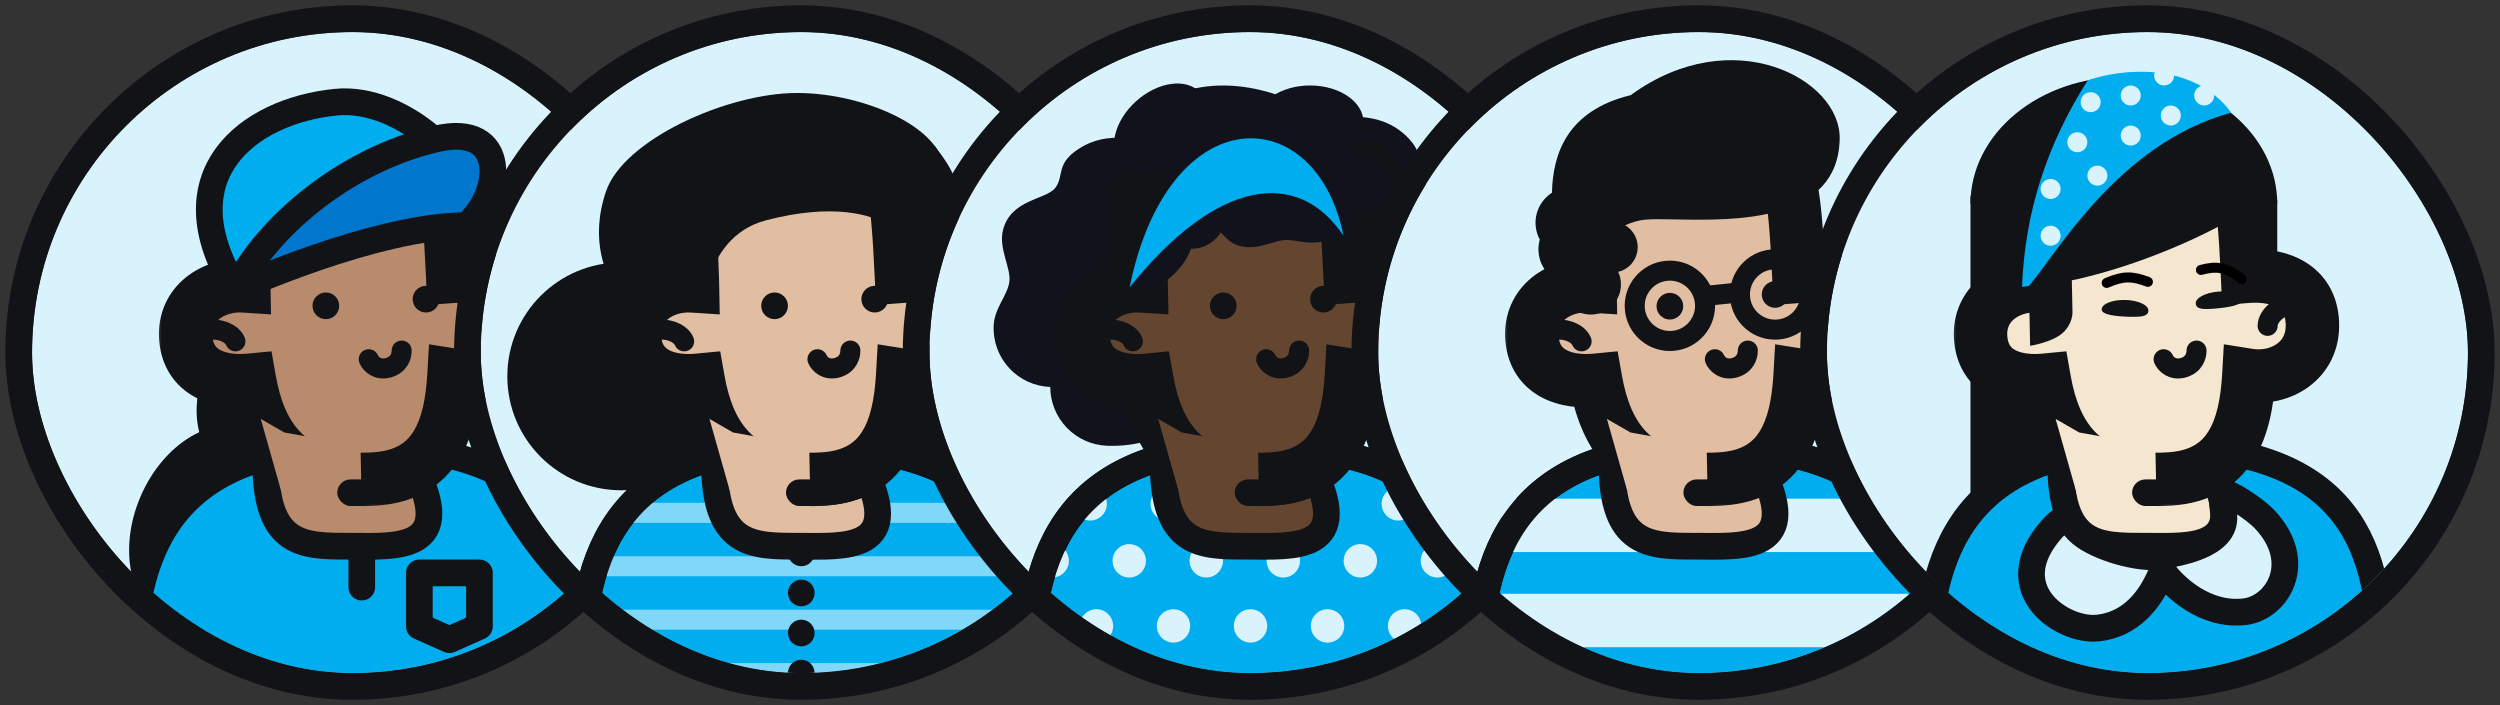
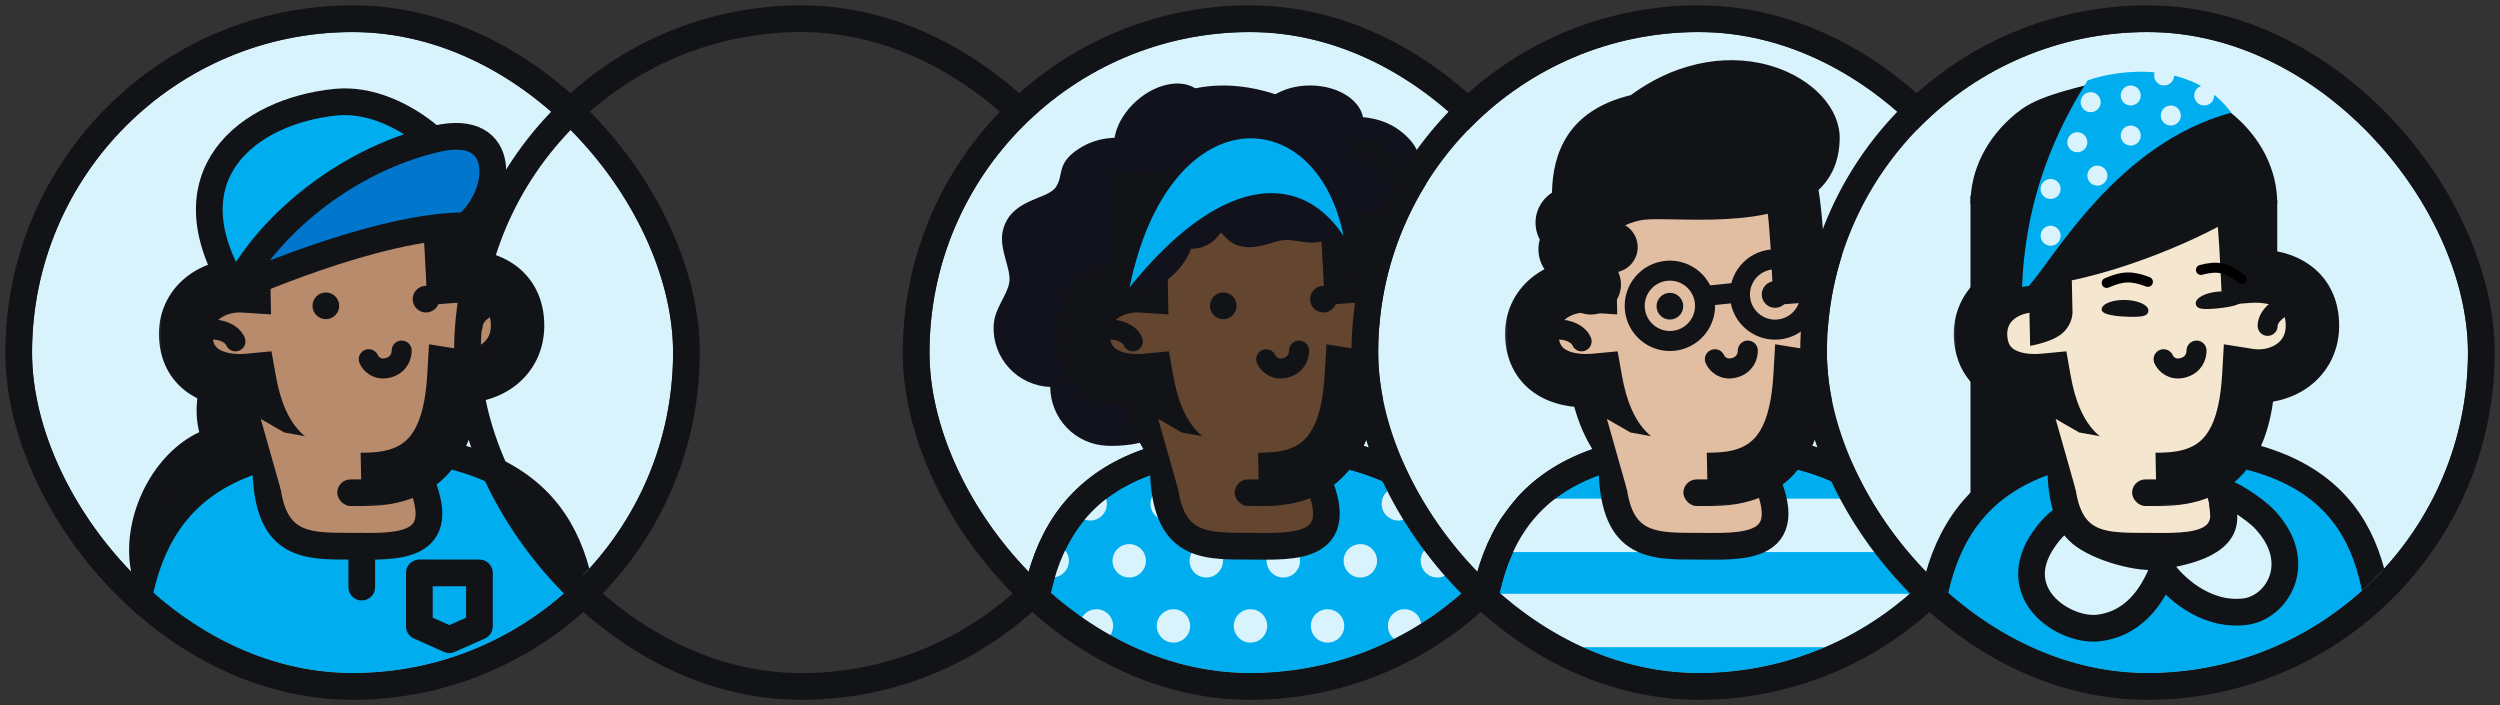
<svg xmlns="http://www.w3.org/2000/svg" width="156" height="44" viewBox="0 0 156 44" fill="none">
  <rect x="0" y="0" width="156" height="44" fill="#333333" stroke="none" />
  <g clip-path="url(#clip0_2307_7171)">
    <rect x="2" y="2" width="40" height="40" rx="20" fill="#D9F3FD" />
    <ellipse cx="13.202" cy="32.903" rx="4.83" ry="6.625" transform="rotate(23.011 13.202 32.903)" fill="#121317" />
    <ellipse cx="16.329" cy="24.278" rx="3.767" ry="5.402" transform="rotate(23.011 16.329 24.278)" fill="#121317" />
    <path d="M28.527 43.608C31.099 43.518 36.583 42.292 36.583 41.407C36.583 34.371 34.872 27.937 22.671 27.835C10.469 27.733 8.25 34.473 8.25 42.201C8.25 43.291 21.791 43.858 28.527 43.608Z" fill="#00AEF0" stroke="#121317" stroke-width="1.667" stroke-linejoin="round" />
    <path d="M25.724 28.889C28.693 34.5 24.668 34.083 21.792 34.083C18.915 34.083 16.583 34.083 16.583 28.889C16.583 26.695 18.915 24.916 21.792 24.916C24.668 24.916 24.698 26.95 25.724 28.889Z" fill="#B98B6D" stroke="#121317" stroke-width="1.667" stroke-linejoin="round" />
    <mask id="path-7-outside-1_2307_7171" maskUnits="userSpaceOnUse" x="9.583" y="7.917" width="25" height="24" fill="black">
      <rect fill="white" x="9.583" y="7.917" width="25" height="24" />
      <path fill-rule="evenodd" clip-rule="evenodd" d="M15.171 16.665C15.192 17.032 15.203 17.425 15.211 17.839C13.34 17.718 11.419 18.928 11.594 21.119C11.775 23.318 13.738 23.902 15.568 23.728C16.188 27.238 17.993 30.261 23.426 29.885C27.179 29.625 28.136 26.773 28.328 23.419C30.271 23.727 32.397 22.528 32.294 20.148C32.195 17.785 30.152 17.094 28.248 17.242C28.127 14.49 27.936 12.243 27.713 11.656C27.072 9.943 14.637 7.178 15.171 16.665Z" />
    </mask>
    <path fill-rule="evenodd" clip-rule="evenodd" d="M15.171 16.665C15.192 17.032 15.203 17.425 15.211 17.839C13.34 17.718 11.419 18.928 11.594 21.119C11.775 23.318 13.738 23.902 15.568 23.728C16.188 27.238 17.993 30.261 23.426 29.885C27.179 29.625 28.136 26.773 28.328 23.419C30.271 23.727 32.397 22.528 32.294 20.148C32.195 17.785 30.152 17.094 28.248 17.242C28.127 14.49 27.936 12.243 27.713 11.656C27.072 9.943 14.637 7.178 15.171 16.665Z" fill="#B98B6D" />
    <path d="M15.211 17.839L15.104 19.503L16.912 19.619L16.878 17.807L15.211 17.839ZM15.171 16.665L16.836 16.573L16.835 16.571L15.171 16.665ZM11.594 21.119L9.933 21.252L9.933 21.256L11.594 21.119ZM15.568 23.728L17.209 23.438L16.941 21.922L15.409 22.068L15.568 23.728ZM23.426 29.885L23.541 31.547L23.541 31.547L23.426 29.885ZM28.328 23.419L28.588 21.773L26.769 21.484L26.664 23.324L28.328 23.419ZM32.294 20.148L30.629 20.217L30.629 20.22L32.294 20.148ZM28.248 17.242L26.583 17.315L26.659 19.036L28.377 18.903L28.248 17.242ZM27.713 11.656L26.153 12.24L26.155 12.246L27.713 11.656ZM16.878 17.807C16.869 17.385 16.858 16.969 16.836 16.573L13.507 16.757C13.526 17.095 13.537 17.465 13.545 17.871L16.878 17.807ZM13.256 20.987C13.214 20.463 13.4 20.138 13.685 19.907C14.016 19.639 14.538 19.466 15.104 19.503L15.319 16.176C14.013 16.092 12.64 16.463 11.586 17.318C10.486 18.21 9.8 19.585 9.933 21.252L13.256 20.987ZM15.409 22.068C14.684 22.138 14.102 22.034 13.752 21.846C13.594 21.761 13.494 21.665 13.426 21.562C13.359 21.46 13.28 21.287 13.255 20.983L9.933 21.256C10.07 22.925 10.94 24.119 12.173 24.782C13.307 25.391 14.621 25.492 15.726 25.387L15.409 22.068ZM23.311 28.222C20.929 28.387 19.624 27.8 18.84 27.055C18.005 26.262 17.492 25.038 17.209 23.438L13.927 24.017C14.264 25.928 14.964 27.971 16.544 29.472C18.176 31.022 20.491 31.759 23.541 31.547L23.311 28.222ZM26.664 23.324C26.572 24.924 26.303 26.127 25.801 26.925C25.376 27.602 24.702 28.126 23.311 28.222L23.541 31.547C25.903 31.384 27.584 30.352 28.623 28.699C29.586 27.168 29.891 25.268 29.991 23.514L26.664 23.324ZM28.067 25.065C29.439 25.282 30.913 24.979 32.064 24.135C33.263 23.256 34.035 21.835 33.959 20.075L30.629 20.22C30.656 20.84 30.417 21.21 30.092 21.448C29.72 21.721 29.16 21.863 28.588 21.773L28.067 25.065ZM33.959 20.078C33.886 18.338 33.048 17.058 31.796 16.318C30.64 15.636 29.276 15.491 28.12 15.58L28.377 18.903C29.125 18.846 29.733 18.971 30.101 19.188C30.371 19.348 30.603 19.594 30.629 20.217L33.959 20.078ZM26.155 12.246C26.142 12.212 26.176 12.308 26.226 12.64C26.27 12.932 26.316 13.319 26.359 13.791C26.447 14.733 26.523 15.954 26.583 17.315L29.913 17.169C29.852 15.778 29.773 14.499 29.678 13.483C29.631 12.976 29.579 12.519 29.521 12.139C29.47 11.799 29.396 11.393 29.272 11.065L26.155 12.246ZM16.835 16.571C16.724 14.585 17.286 13.492 17.965 12.846C18.696 12.15 19.806 11.741 21.151 11.62C22.483 11.501 23.876 11.681 24.956 11.986C25.496 12.138 25.905 12.307 26.163 12.449C26.224 12.483 26.271 12.512 26.305 12.535C26.321 12.546 26.334 12.556 26.342 12.562C26.351 12.569 26.355 12.572 26.354 12.572C26.354 12.572 26.349 12.567 26.34 12.557C26.33 12.547 26.315 12.531 26.297 12.507C26.263 12.462 26.203 12.373 26.153 12.24L29.274 11.071C29.101 10.609 28.797 10.283 28.568 10.079C28.322 9.861 28.045 9.68 27.774 9.531C27.231 9.231 26.568 8.977 25.86 8.778C24.444 8.378 22.642 8.14 20.852 8.301C19.075 8.46 17.136 9.032 15.666 10.432C14.143 11.882 13.352 14.001 13.507 16.759L16.835 16.571Z" fill="#121317" mask="url(#path-7-outside-1_2307_7171)" />
    <path d="M29.5 20.333C29.5 19.681 30.333 19.083 30.75 19.083" stroke="#121317" stroke-width="1.25" stroke-linecap="round" stroke-linejoin="round" />
    <path d="M14.691 21.299C14.443 20.696 13.445 20.459 13.059 20.617" stroke="#121317" stroke-width="1.25" stroke-linecap="round" stroke-linejoin="round" />
    <path d="M23.009 22.416C23.14 22.721 23.559 23.129 24.225 22.948C24.891 22.768 25.066 22.228 25.064 21.876" stroke="#121317" stroke-width="1.25" stroke-linecap="round" stroke-linejoin="round" />
    <circle cx="20.333" cy="19.083" r="0.833" fill="#121317" />
    <circle cx="26.583" cy="18.667" r="0.833" fill="#121317" />
    <path d="M22.573 34.084V36.636" stroke="#121317" stroke-width="1.667" stroke-linecap="round" stroke-linejoin="round" />
    <path d="M17.521 30.555L16.271 26.141L17.742 26.987L22.495 27.846L22.573 31.74L21.18 32.482L17.521 30.555Z" fill="#B98B6D" />
    <rect x="21.043" y="29.916" width="2.324" height="1.66" rx="0.83" fill="#121317" />
    <path d="M26.167 35.75H29.917V39.083L28.042 39.917L26.167 39.083V35.75Z" fill="#00AEF0" stroke="#121317" stroke-width="1.667" stroke-linejoin="round" />
    <path d="M20.958 6.375C25.125 5.958 29.622 10.42 29.344 12.677C25.958 12.052 17.417 16.375 14.708 18.042C10.333 10.958 15.448 6.926 20.958 6.375Z" fill="#00AEF0" stroke="#121317" stroke-width="1.667" stroke-linejoin="round" />
    <path d="M27.208 8.667C21.375 10.041 16.583 14.292 14.708 18.041C14.708 18.041 23.458 14.083 29.083 14.083C31.375 12.208 31.792 7.587 27.208 8.667Z" fill="#0077CC" stroke="#121317" stroke-width="1.667" stroke-linejoin="round" />
  </g>
  <rect x="1.167" y="1.167" width="41.667" height="41.667" rx="20.833" stroke="#121317" stroke-width="1.667" />
  <g clip-path="url(#clip1_2307_7171)">
    <rect x="30" y="2" width="40" height="40" rx="20" fill="#D9F3FD" />
    <path d="M58.854 10.548C58.854 13.036 48.853 16.375 44.531 16.375C42.617 16.375 39.211 18.973 38.594 18.25C37.817 17.341 36.771 15.021 37.812 11.948C38.913 8.703 45.405 5.802 49.727 5.802C54.048 5.802 58.854 8.06 58.854 10.548Z" fill="#121317" />
    <circle cx="60.547" cy="23.95" r="6.797" fill="#121317" />
    <circle cx="38.766" cy="23.484" r="7.109" fill="#121317" />
    <path d="M56.527 43.608C59.099 43.518 64.583 42.292 64.583 41.407C64.583 34.371 62.872 27.937 50.671 27.835C38.469 27.733 36.25 34.473 36.25 42.201C36.25 43.291 49.791 43.858 56.527 43.608Z" fill="#00AEF0" stroke="#121317" stroke-width="1.667" stroke-linejoin="round" />
    <path d="M39.167 32H61.875" stroke="white" stroke-opacity="0.5" stroke-width="1.25" />
    <path d="M36.667 35.334H64.167" stroke="white" stroke-opacity="0.5" stroke-width="1.25" />
    <path d="M34.167 38.667H64.167" stroke="white" stroke-opacity="0.5" stroke-width="1.25" />
    <path d="M56.527 43.608C59.099 43.518 64.583 42.292 64.583 41.407C64.583 34.371 62.872 27.937 50.671 27.835C38.469 27.733 36.25 34.473 36.25 42.201C36.25 43.291 49.791 43.858 56.527 43.608Z" stroke="#121317" stroke-width="1.667" stroke-linejoin="round" />
    <path d="M53.724 28.889C56.693 34.5 52.668 34.083 49.792 34.083C46.915 34.083 44.583 34.083 44.583 28.889C44.583 26.695 46.915 24.916 49.792 24.916C52.668 24.916 52.698 26.95 53.724 28.889Z" fill="#E1BDA2" stroke="#121317" stroke-width="1.667" stroke-linejoin="round" />
    <mask id="path-31-outside-2_2307_7171" maskUnits="userSpaceOnUse" x="37.583" y="7.917" width="25" height="24" fill="black">
      <rect fill="white" x="37.583" y="7.917" width="25" height="24" />
      <path fill-rule="evenodd" clip-rule="evenodd" d="M43.172 16.665C43.192 17.032 43.203 17.425 43.211 17.839C41.34 17.718 39.419 18.928 39.594 21.119C39.775 23.318 41.738 23.902 43.568 23.728C44.188 27.238 45.993 30.261 51.426 29.885C55.179 29.625 56.136 26.773 56.328 23.419C58.271 23.727 60.397 22.528 60.294 20.148C60.195 17.785 58.152 17.094 56.248 17.242C56.127 14.49 55.936 12.243 55.713 11.656C55.072 9.943 42.637 7.178 43.172 16.665Z" />
    </mask>
    <path fill-rule="evenodd" clip-rule="evenodd" d="M43.172 16.665C43.192 17.032 43.203 17.425 43.211 17.839C41.34 17.718 39.419 18.928 39.594 21.119C39.775 23.318 41.738 23.902 43.568 23.728C44.188 27.238 45.993 30.261 51.426 29.885C55.179 29.625 56.136 26.773 56.328 23.419C58.271 23.727 60.397 22.528 60.294 20.148C60.195 17.785 58.152 17.094 56.248 17.242C56.127 14.49 55.936 12.243 55.713 11.656C55.072 9.943 42.637 7.178 43.172 16.665Z" fill="#E1BDA2" />
    <path d="M43.211 17.839L43.104 19.503L44.912 19.619L44.877 17.807L43.211 17.839ZM43.172 16.665L44.836 16.573L44.836 16.571L43.172 16.665ZM39.594 21.119L37.933 21.252L37.933 21.256L39.594 21.119ZM43.568 23.728L45.209 23.438L44.941 21.922L43.409 22.068L43.568 23.728ZM51.426 29.885L51.541 31.547L51.541 31.547L51.426 29.885ZM56.328 23.419L56.588 21.773L54.769 21.484L54.664 23.324L56.328 23.419ZM60.294 20.148L58.629 20.217L58.629 20.22L60.294 20.148ZM56.248 17.242L54.583 17.315L54.659 19.036L56.377 18.903L56.248 17.242ZM55.713 11.656L54.153 12.24L54.155 12.246L55.713 11.656ZM44.877 17.807C44.869 17.385 44.858 16.969 44.836 16.573L41.507 16.757C41.526 17.095 41.537 17.465 41.545 17.871L44.877 17.807ZM41.256 20.987C41.214 20.463 41.401 20.138 41.685 19.907C42.016 19.639 42.538 19.466 43.104 19.503L43.319 16.176C42.013 16.092 40.64 16.463 39.586 17.318C38.486 18.21 37.8 19.585 37.933 21.252L41.256 20.987ZM43.409 22.068C42.684 22.138 42.102 22.034 41.752 21.846C41.594 21.761 41.494 21.665 41.426 21.562C41.359 21.46 41.28 21.287 41.255 20.983L37.933 21.256C38.07 22.925 38.94 24.119 40.173 24.782C41.307 25.391 42.621 25.492 43.726 25.387L43.409 22.068ZM51.311 28.222C48.929 28.387 47.624 27.8 46.84 27.055C46.005 26.262 45.492 25.038 45.209 23.438L41.926 24.017C42.264 25.928 42.964 27.971 44.544 29.472C46.176 31.022 48.49 31.759 51.541 31.547L51.311 28.222ZM54.664 23.324C54.572 24.924 54.303 26.127 53.801 26.925C53.376 27.602 52.702 28.126 51.311 28.222L51.541 31.547C53.903 31.384 55.584 30.352 56.623 28.699C57.586 27.168 57.891 25.268 57.992 23.514L54.664 23.324ZM56.067 25.065C57.439 25.282 58.913 24.979 60.064 24.135C61.263 23.256 62.035 21.835 61.959 20.075L58.629 20.22C58.656 20.84 58.417 21.21 58.092 21.448C57.72 21.721 57.16 21.863 56.588 21.773L56.067 25.065ZM61.959 20.078C61.886 18.338 61.048 17.058 59.795 16.318C58.641 15.636 57.276 15.491 56.12 15.58L56.377 18.903C57.125 18.846 57.733 18.971 58.1 19.188C58.371 19.348 58.603 19.594 58.629 20.217L61.959 20.078ZM54.155 12.246C54.142 12.212 54.176 12.308 54.226 12.64C54.27 12.932 54.316 13.319 54.359 13.791C54.447 14.733 54.523 15.954 54.583 17.315L57.913 17.169C57.852 15.778 57.773 14.499 57.678 13.483C57.632 12.976 57.579 12.519 57.522 12.139C57.47 11.799 57.396 11.393 57.272 11.065L54.155 12.246ZM44.836 16.571C44.724 14.585 45.286 13.492 45.965 12.846C46.696 12.15 47.806 11.741 49.151 11.62C50.483 11.501 51.876 11.681 52.956 11.986C53.496 12.138 53.905 12.307 54.163 12.449C54.224 12.483 54.271 12.512 54.305 12.535C54.321 12.546 54.334 12.556 54.342 12.562C54.351 12.569 54.355 12.572 54.354 12.572C54.354 12.572 54.349 12.567 54.34 12.557C54.33 12.547 54.315 12.531 54.297 12.507C54.263 12.462 54.203 12.373 54.153 12.24L57.274 11.072C57.101 10.609 56.797 10.283 56.568 10.079C56.322 9.861 56.045 9.68 55.774 9.531C55.231 9.231 54.568 8.977 53.86 8.778C52.444 8.378 50.642 8.14 48.852 8.301C47.075 8.46 45.136 9.032 43.666 10.432C42.144 11.882 41.352 14.001 41.507 16.759L44.836 16.571Z" fill="#121317" mask="url(#path-31-outside-2_2307_7171)" />
    <mask id="path-33-outside-3_2307_7171" maskUnits="userSpaceOnUse" x="37.583" y="7.917" width="25" height="24" fill="black">
      <rect fill="white" x="37.583" y="7.917" width="25" height="24" />
      <path fill-rule="evenodd" clip-rule="evenodd" d="M43.172 16.665C43.192 17.032 43.203 17.425 43.211 17.839C41.34 17.718 39.419 18.928 39.594 21.119C39.775 23.318 41.738 23.902 43.568 23.728C44.188 27.238 45.993 30.261 51.426 29.885C55.179 29.625 56.136 26.773 56.328 23.419C58.271 23.727 60.397 22.528 60.294 20.148C60.195 17.785 58.152 17.094 56.248 17.242C56.127 14.49 55.936 12.243 55.713 11.656C55.072 9.943 42.637 7.178 43.172 16.665Z" />
    </mask>
    <path fill-rule="evenodd" clip-rule="evenodd" d="M43.172 16.665C43.192 17.032 43.203 17.425 43.211 17.839C41.34 17.718 39.419 18.928 39.594 21.119C39.775 23.318 41.738 23.902 43.568 23.728C44.188 27.238 45.993 30.261 51.426 29.885C55.179 29.625 56.136 26.773 56.328 23.419C58.271 23.727 60.397 22.528 60.294 20.148C60.195 17.785 58.152 17.094 56.248 17.242C56.127 14.49 55.936 12.243 55.713 11.656C55.072 9.943 42.637 7.178 43.172 16.665Z" fill="#E1BDA2" />
    <path d="M43.211 17.839L43.104 19.503L44.912 19.619L44.877 17.807L43.211 17.839ZM43.172 16.665L44.836 16.573L44.836 16.571L43.172 16.665ZM39.594 21.119L37.933 21.252L37.933 21.256L39.594 21.119ZM43.568 23.728L45.209 23.438L44.941 21.922L43.409 22.068L43.568 23.728ZM51.426 29.885L51.541 31.547L51.541 31.547L51.426 29.885ZM56.328 23.419L56.588 21.773L54.769 21.484L54.664 23.324L56.328 23.419ZM60.294 20.148L58.629 20.217L58.629 20.22L60.294 20.148ZM56.248 17.242L54.583 17.315L54.659 19.036L56.377 18.903L56.248 17.242ZM55.713 11.656L54.153 12.24L54.155 12.246L55.713 11.656ZM44.877 17.807C44.869 17.385 44.858 16.969 44.836 16.573L41.507 16.757C41.526 17.095 41.537 17.465 41.545 17.871L44.877 17.807ZM41.256 20.987C41.214 20.463 41.401 20.138 41.685 19.907C42.016 19.639 42.538 19.466 43.104 19.503L43.319 16.176C42.013 16.092 40.64 16.463 39.586 17.318C38.486 18.21 37.8 19.585 37.933 21.252L41.256 20.987ZM43.409 22.068C42.684 22.138 42.102 22.034 41.752 21.846C41.594 21.761 41.494 21.665 41.426 21.562C41.359 21.46 41.28 21.287 41.255 20.983L37.933 21.256C38.07 22.925 38.94 24.119 40.173 24.782C41.307 25.391 42.621 25.492 43.726 25.387L43.409 22.068ZM51.311 28.222C48.929 28.387 47.624 27.8 46.84 27.055C46.005 26.262 45.492 25.038 45.209 23.438L41.926 24.017C42.264 25.928 42.964 27.971 44.544 29.472C46.176 31.022 48.49 31.759 51.541 31.547L51.311 28.222ZM54.664 23.324C54.572 24.924 54.303 26.127 53.801 26.925C53.376 27.602 52.702 28.126 51.311 28.222L51.541 31.547C53.903 31.384 55.584 30.352 56.623 28.699C57.586 27.168 57.891 25.268 57.992 23.514L54.664 23.324ZM56.067 25.065C57.439 25.282 58.913 24.979 60.064 24.135C61.263 23.256 62.035 21.835 61.959 20.075L58.629 20.22C58.656 20.84 58.417 21.21 58.092 21.448C57.72 21.721 57.16 21.863 56.588 21.773L56.067 25.065ZM61.959 20.078C61.886 18.338 61.048 17.058 59.795 16.318C58.641 15.636 57.276 15.491 56.12 15.58L56.377 18.903C57.125 18.846 57.733 18.971 58.1 19.188C58.371 19.348 58.603 19.594 58.629 20.217L61.959 20.078ZM54.155 12.246C54.142 12.212 54.176 12.308 54.226 12.64C54.27 12.932 54.316 13.319 54.359 13.791C54.447 14.733 54.523 15.954 54.583 17.315L57.913 17.169C57.852 15.778 57.773 14.499 57.678 13.483C57.632 12.976 57.579 12.519 57.522 12.139C57.47 11.799 57.396 11.393 57.272 11.065L54.155 12.246ZM44.836 16.571C44.724 14.585 45.286 13.492 45.965 12.846C46.696 12.15 47.806 11.741 49.151 11.62C50.483 11.501 51.876 11.681 52.956 11.986C53.496 12.138 53.905 12.307 54.163 12.449C54.224 12.483 54.271 12.512 54.305 12.535C54.321 12.546 54.334 12.556 54.342 12.562C54.351 12.569 54.355 12.572 54.354 12.572C54.354 12.572 54.349 12.567 54.34 12.557C54.33 12.547 54.315 12.531 54.297 12.507C54.263 12.462 54.203 12.373 54.153 12.24L57.274 11.071C57.101 10.609 56.797 10.283 56.568 10.079C56.322 9.861 56.045 9.68 55.774 9.531C55.231 9.231 54.568 8.977 53.86 8.778C52.444 8.378 50.642 8.14 48.852 8.301C47.075 8.46 45.136 9.032 43.666 10.432C42.144 11.882 41.352 14.001 41.507 16.759L44.836 16.571Z" fill="#121317" mask="url(#path-33-outside-3_2307_7171)" />
    <path d="M42.691 21.299C42.443 20.696 41.445 20.459 41.059 20.617" stroke="#121317" stroke-width="1.25" stroke-linecap="round" stroke-linejoin="round" />
    <path d="M57.5 20.333C57.5 19.681 58.333 19.083 58.75 19.083" stroke="#121317" stroke-width="1.25" stroke-linecap="round" stroke-linejoin="round" />
    <path d="M51.009 22.416C51.14 22.721 51.559 23.129 52.225 22.948C52.891 22.768 53.066 22.228 53.064 21.876" stroke="#121317" stroke-width="1.25" stroke-linecap="round" stroke-linejoin="round" />
    <circle cx="48.333" cy="19.083" r="0.833" fill="#121317" />
    <circle cx="54.583" cy="18.667" r="0.833" fill="#121317" />
    <path d="M45.521 30.555L44.271 26.141L45.742 26.987L50.495 27.846L50.573 31.74L49.18 32.482L45.521 30.555Z" fill="#E1BDA2" />
    <rect x="49.043" y="29.916" width="2.324" height="1.66" rx="0.83" fill="#121317" />
    <path d="M42.64 17.88L41.547 16.81C41.387 16.653 41.297 16.439 41.297 16.214V11.737C41.297 11.425 41.47 11.14 41.747 10.997L47.312 8.117C47.451 8.045 47.608 8.014 47.764 8.027L57.794 8.858C58.026 8.877 58.24 8.992 58.381 9.176C59.487 10.623 59.885 11.458 59.822 12.979C59.821 13.022 59.822 13.067 59.826 13.111C60.157 16.581 56.864 17.862 56.38 17.512C55.915 17.177 56.292 14.583 55.324 13.992C54.349 13.396 51.962 12.658 47.796 13.748C45.732 14.288 44.708 15.904 44.224 17.403C44.01 18.066 43.137 18.367 42.64 17.88Z" fill="#121317" />
    <circle cx="50" cy="37" r="0.833" fill="#121317" />
    <path d="M45 42H56.25" stroke="white" stroke-opacity="0.5" stroke-width="1.25" />
    <circle cx="50" cy="34.5" r="0.833" fill="#121317" />
    <circle cx="50" cy="39.5" r="0.833" fill="#121317" />
    <circle cx="50" cy="42" r="0.833" fill="#121317" />
  </g>
  <rect x="29.167" y="1.167" width="41.667" height="41.667" rx="20.833" stroke="#121317" stroke-width="1.667" />
  <g clip-path="url(#clip2_2307_7171)">
    <rect x="58" y="2" width="40" height="40" rx="20" fill="#D9F3FD" />
    <path d="M80.79 18.432C88.979 11.724 81.251 5.589 72.949 8.856C72.061 9.206 69.6 7.806 67.32 9.281C65.849 10.232 66.422 10.977 65.849 11.723C65.276 12.468 63.069 12.424 62.585 14.36C62.299 15.506 63.091 16.707 62.985 17.57C62.879 18.434 62.042 19.212 62.002 20.351C61.985 20.832 62.063 21.312 62.231 21.763C62.399 22.215 62.655 22.628 62.983 22.981C63.311 23.333 63.705 23.617 64.143 23.817C64.582 24.017 65.055 24.129 65.536 24.146C65.54 25.098 65.911 26.011 66.573 26.695C67.234 27.379 68.134 27.78 69.085 27.816C69.717 27.838 71.317 27.838 72.692 27.009C76.137 24.931 75.364 22.877 80.79 18.432Z" fill="#12121C" />
    <path d="M72.935 15.911C65.945 7.597 74.578 2.401 82.243 7.134C83.062 7.64 85.721 6.565 87.731 8.468C89.028 9.696 88.341 10.385 88.785 11.256C89.229 12.126 91.416 12.43 91.577 14.531C91.673 15.776 90.694 16.907 90.658 17.827C90.621 18.747 91.321 19.693 91.174 20.891C91.112 21.397 90.957 21.887 90.718 22.333C90.478 22.778 90.158 23.17 89.776 23.487C89.395 23.804 88.959 24.039 88.494 24.179C88.028 24.319 86.138 25.227 85.935 24.347C85.776 25.341 84.775 23.213 84.01 23.824C83.246 24.435 82.291 24.713 81.347 24.6C80.719 24.523 80.754 27.251 79.531 26.166C76.469 23.447 77.567 21.42 72.935 15.911Z" fill="#12121C" />
    <path d="M84.527 43.608C87.099 43.518 92.583 42.292 92.583 41.407C92.583 34.371 90.872 27.937 78.671 27.835C66.469 27.733 64.25 34.473 64.25 42.201C64.25 43.291 77.791 43.858 84.527 43.608Z" fill="#00AEF0" stroke="#121317" stroke-width="1.667" stroke-linejoin="round" />
    <circle cx="68.417" cy="39.057" r="1.042" fill="#D9F3FD" />
    <circle cx="73.224" cy="39.057" r="1.042" fill="#D9F3FD" />
    <circle cx="78.031" cy="39.057" r="1.042" fill="#D9F3FD" />
    <circle cx="82.839" cy="39.057" r="1.042" fill="#D9F3FD" />
    <circle cx="87.646" cy="39.057" r="1.042" fill="#D9F3FD" />
-     <circle cx="92.454" cy="39.057" r="1.042" fill="#D9F3FD" />
    <circle cx="65.656" cy="34.995" r="1.042" fill="#D9F3FD" />
    <circle cx="70.464" cy="34.995" r="1.042" fill="#D9F3FD" />
    <circle cx="75.271" cy="34.995" r="1.042" fill="#D9F3FD" />
    <circle cx="80.079" cy="34.995" r="1.042" fill="#D9F3FD" />
    <circle cx="84.886" cy="34.995" r="1.042" fill="#D9F3FD" />
    <circle cx="89.694" cy="34.995" r="1.042" fill="#D9F3FD" />
    <circle cx="63.219" cy="31.44" r="1.042" fill="#D9F3FD" />
    <circle cx="68.026" cy="31.44" r="1.042" fill="#D9F3FD" />
    <circle cx="72.834" cy="31.44" r="1.042" fill="#D9F3FD" />
    <circle cx="77.641" cy="31.44" r="1.042" fill="#D9F3FD" />
    <circle cx="82.448" cy="31.44" r="1.042" fill="#D9F3FD" />
    <circle cx="87.256" cy="31.44" r="1.042" fill="#D9F3FD" />
    <path d="M84.527 43.608C87.099 43.518 92.583 42.292 92.583 41.407C92.583 34.371 90.872 27.937 78.671 27.835C66.469 27.733 64.25 34.473 64.25 42.201C64.25 43.291 77.791 43.858 84.527 43.608Z" stroke="#121317" stroke-width="1.667" stroke-linejoin="round" />
    <path d="M81.724 28.889C84.693 34.5 80.668 34.083 77.792 34.083C74.915 34.083 72.583 34.083 72.583 28.889C72.583 26.695 74.915 24.916 77.792 24.916C80.668 24.916 80.698 26.95 81.724 28.889Z" fill="#644630" stroke="#121317" stroke-width="1.667" stroke-linejoin="round" />
    <mask id="path-73-outside-4_2307_7171" maskUnits="userSpaceOnUse" x="65.583" y="7.917" width="25" height="24" fill="black">
      <rect fill="white" x="65.583" y="7.917" width="25" height="24" />
      <path fill-rule="evenodd" clip-rule="evenodd" d="M71.171 16.665C71.192 17.032 71.203 17.425 71.211 17.839C69.34 17.718 67.419 18.928 67.594 21.119C67.775 23.318 69.738 23.902 71.568 23.728C72.188 27.238 73.993 30.261 79.426 29.885C83.179 29.625 84.136 26.773 84.328 23.419C86.271 23.727 88.397 22.528 88.294 20.148C88.195 17.785 86.152 17.094 84.248 17.242C84.127 14.49 83.936 12.243 83.713 11.656C83.072 9.943 70.637 7.178 71.171 16.665Z" />
    </mask>
-     <path fill-rule="evenodd" clip-rule="evenodd" d="M71.171 16.665C71.192 17.032 71.203 17.425 71.211 17.839C69.34 17.718 67.419 18.928 67.594 21.119C67.775 23.318 69.738 23.902 71.568 23.728C72.188 27.238 73.993 30.261 79.426 29.885C83.179 29.625 84.136 26.773 84.328 23.419C86.271 23.727 88.397 22.528 88.294 20.148C88.195 17.785 86.152 17.094 84.248 17.242C84.127 14.49 83.936 12.243 83.713 11.656C83.072 9.943 70.637 7.178 71.171 16.665Z" fill="white" />
    <path d="M71.211 17.839L71.104 19.503L72.912 19.619L72.877 17.807L71.211 17.839ZM71.171 16.665L72.836 16.573L72.835 16.571L71.171 16.665ZM67.594 21.119L65.933 21.252L65.933 21.256L67.594 21.119ZM71.568 23.728L73.209 23.438L72.941 21.922L71.409 22.068L71.568 23.728ZM79.426 29.885L79.541 31.547L79.541 31.547L79.426 29.885ZM84.328 23.419L84.588 21.773L82.769 21.484L82.664 23.324L84.328 23.419ZM88.294 20.148L86.629 20.217L86.629 20.22L88.294 20.148ZM84.248 17.242L82.583 17.315L82.659 19.036L84.377 18.903L84.248 17.242ZM83.713 11.656L82.153 12.24L82.155 12.246L83.713 11.656ZM72.877 17.807C72.869 17.385 72.858 16.969 72.836 16.573L69.507 16.757C69.526 17.095 69.537 17.465 69.545 17.871L72.877 17.807ZM69.256 20.987C69.214 20.463 69.4 20.138 69.685 19.907C70.016 19.639 70.538 19.466 71.104 19.503L71.319 16.176C70.013 16.092 68.64 16.463 67.586 17.318C66.486 18.21 65.8 19.585 65.933 21.252L69.256 20.987ZM71.409 22.068C70.684 22.138 70.102 22.034 69.752 21.846C69.594 21.761 69.494 21.665 69.426 21.562C69.359 21.46 69.28 21.287 69.255 20.983L65.933 21.256C66.07 22.925 66.94 24.119 68.173 24.782C69.307 25.391 70.621 25.492 71.726 25.387L71.409 22.068ZM79.311 28.222C76.929 28.387 75.624 27.8 74.84 27.055C74.005 26.262 73.492 25.038 73.209 23.438L69.927 24.017C70.264 25.928 70.964 27.971 72.544 29.472C74.176 31.022 76.49 31.759 79.541 31.547L79.311 28.222ZM82.664 23.324C82.572 24.924 82.303 26.127 81.801 26.925C81.376 27.602 80.702 28.126 79.311 28.222L79.541 31.547C81.903 31.384 83.584 30.352 84.623 28.699C85.586 27.168 85.891 25.268 85.992 23.514L82.664 23.324ZM84.067 25.065C85.439 25.282 86.913 24.979 88.064 24.135C89.263 23.256 90.035 21.835 89.959 20.075L86.629 20.22C86.656 20.84 86.417 21.21 86.092 21.448C85.72 21.721 85.16 21.863 84.588 21.773L84.067 25.065ZM89.959 20.078C89.886 18.338 89.048 17.058 87.796 16.318C86.641 15.636 85.275 15.491 84.12 15.58L84.377 18.903C85.125 18.846 85.733 18.971 86.1 19.188C86.371 19.348 86.603 19.594 86.629 20.217L89.959 20.078ZM82.155 12.246C82.142 12.212 82.176 12.308 82.226 12.64C82.27 12.932 82.316 13.319 82.359 13.791C82.447 14.733 82.523 15.954 82.583 17.315L85.913 17.169C85.852 15.778 85.773 14.499 85.678 13.483C85.632 12.976 85.579 12.519 85.522 12.139C85.47 11.799 85.396 11.393 85.272 11.065L82.155 12.246ZM72.835 16.571C72.724 14.585 73.286 13.492 73.965 12.846C74.696 12.15 75.806 11.741 77.151 11.62C78.483 11.501 79.876 11.681 80.956 11.986C81.496 12.138 81.905 12.307 82.163 12.449C82.225 12.483 82.271 12.512 82.305 12.535C82.321 12.546 82.334 12.556 82.342 12.562C82.351 12.569 82.355 12.572 82.354 12.572C82.354 12.572 82.349 12.567 82.34 12.557C82.33 12.547 82.315 12.531 82.297 12.507C82.263 12.462 82.203 12.373 82.153 12.24L85.274 11.071C85.101 10.609 84.797 10.283 84.568 10.079C84.322 9.861 84.045 9.68 83.774 9.531C83.231 9.231 82.568 8.977 81.86 8.778C80.444 8.378 78.642 8.14 76.852 8.301C75.075 8.46 73.136 9.032 71.666 10.432C70.144 11.882 69.352 14.001 69.507 16.759L72.835 16.571Z" fill="#121317" mask="url(#path-73-outside-4_2307_7171)" />
    <mask id="path-75-outside-5_2307_7171" maskUnits="userSpaceOnUse" x="65.583" y="7.917" width="25" height="24" fill="black">
      <rect fill="white" x="65.583" y="7.917" width="25" height="24" />
      <path fill-rule="evenodd" clip-rule="evenodd" d="M71.171 16.665C71.192 17.032 71.203 17.425 71.211 17.839C69.34 17.718 67.419 18.928 67.594 21.119C67.775 23.318 69.738 23.902 71.568 23.728C72.188 27.238 73.993 30.261 79.426 29.885C83.179 29.625 84.136 26.773 84.328 23.419C86.271 23.727 88.397 22.528 88.294 20.148C88.195 17.785 86.152 17.094 84.248 17.242C84.127 14.49 83.936 12.243 83.713 11.656C83.072 9.943 70.637 7.178 71.171 16.665Z" />
    </mask>
    <path fill-rule="evenodd" clip-rule="evenodd" d="M71.171 16.665C71.192 17.032 71.203 17.425 71.211 17.839C69.34 17.718 67.419 18.928 67.594 21.119C67.775 23.318 69.738 23.902 71.568 23.728C72.188 27.238 73.993 30.261 79.426 29.885C83.179 29.625 84.136 26.773 84.328 23.419C86.271 23.727 88.397 22.528 88.294 20.148C88.195 17.785 86.152 17.094 84.248 17.242C84.127 14.49 83.936 12.243 83.713 11.656C83.072 9.943 70.637 7.178 71.171 16.665Z" fill="#644630" />
    <path d="M71.211 17.839L71.104 19.503L72.912 19.619L72.877 17.807L71.211 17.839ZM71.171 16.665L72.836 16.573L72.835 16.571L71.171 16.665ZM67.594 21.119L65.933 21.252L65.933 21.256L67.594 21.119ZM71.568 23.728L73.209 23.438L72.941 21.922L71.409 22.068L71.568 23.728ZM79.426 29.885L79.541 31.547L79.541 31.547L79.426 29.885ZM84.328 23.419L84.588 21.773L82.769 21.484L82.664 23.324L84.328 23.419ZM88.294 20.148L86.629 20.217L86.629 20.22L88.294 20.148ZM84.248 17.242L82.583 17.315L82.659 19.036L84.377 18.903L84.248 17.242ZM83.713 11.656L82.153 12.24L82.155 12.246L83.713 11.656ZM72.877 17.807C72.869 17.385 72.858 16.969 72.836 16.573L69.507 16.757C69.526 17.095 69.537 17.465 69.545 17.871L72.877 17.807ZM69.256 20.987C69.214 20.463 69.4 20.138 69.685 19.907C70.016 19.639 70.538 19.466 71.104 19.503L71.319 16.176C70.013 16.092 68.64 16.463 67.586 17.318C66.486 18.21 65.8 19.585 65.933 21.252L69.256 20.987ZM71.409 22.068C70.684 22.138 70.102 22.034 69.752 21.846C69.594 21.761 69.494 21.665 69.426 21.562C69.359 21.46 69.28 21.287 69.255 20.983L65.933 21.256C66.07 22.925 66.94 24.119 68.173 24.782C69.307 25.391 70.621 25.492 71.726 25.387L71.409 22.068ZM79.311 28.222C76.929 28.387 75.624 27.8 74.84 27.055C74.005 26.262 73.492 25.038 73.209 23.438L69.927 24.017C70.264 25.928 70.964 27.971 72.544 29.472C74.176 31.022 76.49 31.759 79.541 31.547L79.311 28.222ZM82.664 23.324C82.572 24.924 82.303 26.127 81.801 26.925C81.376 27.602 80.702 28.126 79.311 28.222L79.541 31.547C81.903 31.384 83.584 30.352 84.623 28.699C85.586 27.168 85.891 25.268 85.992 23.514L82.664 23.324ZM84.067 25.065C85.439 25.282 86.913 24.979 88.064 24.135C89.263 23.256 90.035 21.835 89.959 20.075L86.629 20.22C86.656 20.84 86.417 21.21 86.092 21.448C85.72 21.721 85.16 21.863 84.588 21.773L84.067 25.065ZM89.959 20.078C89.886 18.338 89.048 17.058 87.796 16.318C86.641 15.636 85.275 15.491 84.12 15.58L84.377 18.903C85.125 18.846 85.733 18.971 86.1 19.188C86.371 19.348 86.603 19.594 86.629 20.217L89.959 20.078ZM82.155 12.246C82.142 12.212 82.176 12.308 82.226 12.64C82.27 12.932 82.316 13.319 82.359 13.791C82.447 14.733 82.523 15.954 82.583 17.315L85.913 17.169C85.852 15.778 85.773 14.499 85.678 13.483C85.632 12.976 85.579 12.519 85.522 12.139C85.47 11.799 85.396 11.393 85.272 11.065L82.155 12.246ZM72.835 16.571C72.724 14.585 73.286 13.492 73.965 12.846C74.696 12.15 75.806 11.741 77.151 11.62C78.483 11.501 79.876 11.681 80.956 11.986C81.496 12.138 81.905 12.307 82.163 12.449C82.225 12.483 82.271 12.512 82.305 12.535C82.321 12.546 82.334 12.556 82.342 12.562C82.351 12.569 82.355 12.572 82.354 12.572C82.354 12.572 82.349 12.567 82.34 12.557C82.33 12.547 82.315 12.531 82.297 12.507C82.263 12.462 82.203 12.373 82.153 12.24L85.274 11.071C85.101 10.609 84.797 10.283 84.568 10.079C84.322 9.861 84.045 9.68 83.774 9.531C83.231 9.231 82.568 8.977 81.86 8.778C80.444 8.378 78.642 8.14 76.852 8.301C75.075 8.46 73.136 9.032 71.666 10.432C70.144 11.882 69.352 14.001 69.507 16.759L72.835 16.571Z" fill="#121317" mask="url(#path-75-outside-5_2307_7171)" />
    <path d="M70.691 21.299C70.443 20.696 69.445 20.459 69.059 20.617" stroke="#121317" stroke-width="1.25" stroke-linecap="round" stroke-linejoin="round" />
    <path d="M85.5 20.333C85.5 19.681 86.333 19.083 86.75 19.083" stroke="#121317" stroke-width="1.25" stroke-linecap="round" stroke-linejoin="round" />
    <path d="M79.009 22.416C79.14 22.721 79.559 23.129 80.225 22.948C80.891 22.768 81.066 22.228 81.064 21.876" stroke="#121317" stroke-width="1.25" stroke-linecap="round" stroke-linejoin="round" />
    <circle cx="76.333" cy="19.083" r="0.833" fill="#121317" />
    <circle cx="82.583" cy="18.667" r="0.833" fill="#121317" />
    <path d="M73.521 30.555L72.271 26.141L73.742 26.987L78.495 27.846L78.573 31.74L77.18 32.482L73.521 30.555Z" fill="#644630" />
    <rect x="77.043" y="29.916" width="2.324" height="1.66" rx="0.83" fill="#121317" />
    <path d="M70.64 17.88L69.547 16.81C69.387 16.653 69.296 16.439 69.296 16.214V11.737C69.296 11.425 69.47 11.14 69.747 10.997L75.312 8.117C75.451 8.045 75.608 8.014 75.764 8.027L85.794 8.858C86.026 8.877 86.24 8.992 86.381 9.176C87.487 10.623 87.885 11.458 87.822 12.979C87.82 13.022 87.822 13.067 87.826 13.111C88.157 16.581 84.865 17.862 84.38 17.512C83.915 17.177 84.292 14.583 83.324 13.992C82.349 13.396 79.962 12.658 75.796 13.748C73.732 14.288 72.708 15.904 72.224 17.403C72.01 18.066 71.137 18.367 70.64 17.88Z" fill="#121317" />
    <ellipse cx="81.75" cy="7.625" rx="3.333" ry="2.292" fill="#12121C" />
    <ellipse cx="72.429" cy="8.016" rx="3.334" ry="2.292" transform="rotate(-41.899 72.429 8.016)" fill="#12121C" />
    <path d="M79.572 7.806C74.332 5.14 70.567 8.767 73.411 11.784C73.715 12.107 72.903 13.213 74.088 13.99C74.852 14.491 75.334 14.197 75.893 14.358C76.453 14.52 76.571 15.404 77.956 15.424C78.777 15.436 79.562 15.013 80.173 14.978C80.783 14.944 81.383 15.208 82.182 15.122C82.519 15.086 82.849 15.012 83.153 14.905C83.457 14.798 83.729 14.659 83.953 14.497C84.177 14.335 84.349 14.152 84.459 13.96C84.57 13.768 84.616 13.569 84.595 13.376C85.26 13.289 85.873 13.06 86.306 12.735C86.739 12.411 86.959 12.016 86.92 11.634C86.892 11.38 86.784 10.743 86.112 10.269C84.427 9.081 83.044 9.572 79.572 7.806Z" fill="#12121C" />
    <ellipse cx="72.513" cy="16.034" rx="2.482" ry="1.283" transform="rotate(-47.328 72.513 16.034)" fill="#12121C" />
    <ellipse cx="74.534" cy="13.543" rx="2.051" ry="1.896" transform="rotate(-47.328 74.534 13.543)" fill="#12121C" />
    <path d="M70.486 17.93C75.939 11.14 80.989 10.463 83.833 14.708C82.14 6.249 72.927 5.996 70.486 17.93Z" fill="#00AEF0" />
  </g>
  <rect x="57.167" y="1.167" width="41.667" height="41.667" rx="20.833" stroke="#121317" stroke-width="1.667" />
  <g clip-path="url(#clip3_2307_7171)">
    <rect x="86" y="2" width="40" height="40" rx="20" fill="#D9F3FD" />
    <path d="M112.527 43.608C115.099 43.518 120.583 42.292 120.583 41.407C120.583 34.371 118.872 27.937 106.671 27.835C94.469 27.733 92.25 34.473 92.25 42.201C92.25 43.291 105.791 43.858 112.527 43.608Z" fill="#00AEF0" stroke="#121317" stroke-width="1.667" stroke-linejoin="round" />
    <rect x="92.25" y="37.052" width="26.823" height="3.333" fill="#D9F3FD" />
    <rect x="93.76" y="31.115" width="25.312" height="3.333" fill="#D9F3FD" />
    <path d="M112.527 43.608C115.099 43.518 120.583 42.292 120.583 41.407C120.583 34.371 118.872 27.937 106.671 27.835C94.469 27.733 92.25 34.473 92.25 42.201C92.25 43.291 105.791 43.858 112.527 43.608Z" stroke="#121317" stroke-width="1.667" stroke-linejoin="round" />
    <path d="M109.724 28.889C112.693 34.5 108.668 34.083 105.792 34.083C102.915 34.083 100.583 34.083 100.583 28.889C100.583 26.695 102.915 24.916 105.792 24.916C108.668 24.916 108.698 26.95 109.724 28.889Z" fill="#E1BDA2" stroke="#121317" stroke-width="1.667" stroke-linejoin="round" />
    <mask id="path-98-outside-6_2307_7171" maskUnits="userSpaceOnUse" x="93.583" y="7.917" width="25" height="24" fill="black">
      <rect fill="white" x="93.583" y="7.917" width="25" height="24" />
      <path fill-rule="evenodd" clip-rule="evenodd" d="M99.171 16.665C99.192 17.032 99.203 17.425 99.211 17.839C97.34 17.718 95.419 18.928 95.594 21.119C95.775 23.318 97.738 23.902 99.568 23.728C100.188 27.238 101.993 30.261 107.426 29.885C111.179 29.625 112.136 26.773 112.328 23.419C114.271 23.727 116.397 22.528 116.294 20.148C116.195 17.785 114.152 17.094 112.248 17.242C112.127 14.49 111.936 12.243 111.713 11.656C111.072 9.943 98.637 7.178 99.171 16.665Z" />
    </mask>
    <path fill-rule="evenodd" clip-rule="evenodd" d="M99.171 16.665C99.192 17.032 99.203 17.425 99.211 17.839C97.34 17.718 95.419 18.928 95.594 21.119C95.775 23.318 97.738 23.902 99.568 23.728C100.188 27.238 101.993 30.261 107.426 29.885C111.179 29.625 112.136 26.773 112.328 23.419C114.271 23.727 116.397 22.528 116.294 20.148C116.195 17.785 114.152 17.094 112.248 17.242C112.127 14.49 111.936 12.243 111.713 11.656C111.072 9.943 98.637 7.178 99.171 16.665Z" fill="#E1BDA2" />
    <path d="M99.211 17.839L99.104 19.503L100.912 19.619L100.877 17.807L99.211 17.839ZM99.171 16.665L100.836 16.573L100.836 16.571L99.171 16.665ZM95.594 21.119L93.933 21.252L93.933 21.256L95.594 21.119ZM99.568 23.728L101.209 23.438L100.941 21.922L99.409 22.068L99.568 23.728ZM107.426 29.885L107.541 31.547L107.541 31.547L107.426 29.885ZM112.328 23.419L112.588 21.773L110.769 21.484L110.664 23.324L112.328 23.419ZM116.294 20.148L114.629 20.217L114.629 20.22L116.294 20.148ZM112.248 17.242L110.583 17.315L110.659 19.036L112.377 18.903L112.248 17.242ZM111.713 11.656L110.153 12.24L110.155 12.246L111.713 11.656ZM100.877 17.807C100.869 17.385 100.858 16.969 100.836 16.573L97.507 16.757C97.526 17.095 97.537 17.465 97.545 17.871L100.877 17.807ZM97.256 20.987C97.214 20.463 97.4 20.138 97.685 19.907C98.016 19.639 98.538 19.466 99.104 19.503L99.319 16.176C98.013 16.092 96.64 16.463 95.586 17.318C94.486 18.21 93.8 19.585 93.933 21.252L97.256 20.987ZM99.409 22.068C98.684 22.138 98.102 22.034 97.752 21.846C97.594 21.761 97.494 21.665 97.426 21.562C97.359 21.46 97.28 21.287 97.255 20.983L93.933 21.256C94.07 22.925 94.94 24.119 96.173 24.782C97.307 25.391 98.621 25.492 99.726 25.387L99.409 22.068ZM107.311 28.222C104.929 28.387 103.624 27.8 102.84 27.055C102.005 26.262 101.492 25.038 101.209 23.438L97.927 24.017C98.264 25.928 98.964 27.971 100.544 29.472C102.176 31.022 104.49 31.759 107.541 31.547L107.311 28.222ZM110.664 23.324C110.572 24.924 110.303 26.127 109.801 26.925C109.376 27.602 108.702 28.126 107.311 28.222L107.541 31.547C109.903 31.384 111.584 30.352 112.623 28.699C113.586 27.168 113.891 25.268 113.992 23.514L110.664 23.324ZM112.067 25.065C113.439 25.282 114.914 24.979 116.064 24.135C117.263 23.256 118.035 21.835 117.959 20.075L114.629 20.22C114.656 20.84 114.417 21.21 114.092 21.448C113.72 21.721 113.16 21.863 112.588 21.773L112.067 25.065ZM117.959 20.078C117.886 18.338 117.048 17.058 115.796 16.318C114.64 15.636 113.276 15.491 112.12 15.58L112.377 18.903C113.125 18.846 113.733 18.971 114.1 19.188C114.371 19.348 114.603 19.594 114.629 20.217L117.959 20.078ZM110.155 12.246C110.142 12.212 110.176 12.308 110.226 12.64C110.27 12.932 110.316 13.319 110.359 13.791C110.447 14.733 110.523 15.954 110.583 17.315L113.913 17.169C113.852 15.778 113.773 14.499 113.678 13.483C113.631 12.976 113.579 12.519 113.522 12.139C113.47 11.799 113.396 11.393 113.272 11.065L110.155 12.246ZM100.836 16.571C100.724 14.585 101.286 13.492 101.965 12.846C102.696 12.15 103.806 11.741 105.151 11.62C106.483 11.501 107.876 11.681 108.956 11.986C109.496 12.138 109.905 12.307 110.163 12.449C110.224 12.483 110.271 12.512 110.305 12.535C110.321 12.546 110.334 12.556 110.342 12.562C110.351 12.569 110.355 12.572 110.354 12.572C110.354 12.572 110.349 12.567 110.339 12.557C110.33 12.547 110.315 12.531 110.297 12.507C110.263 12.462 110.202 12.373 110.153 12.24L113.274 11.071C113.101 10.609 112.797 10.283 112.568 10.079C112.322 9.861 112.045 9.68 111.774 9.531C111.231 9.231 110.568 8.977 109.86 8.778C108.444 8.378 106.642 8.14 104.852 8.301C103.075 8.46 101.136 9.032 99.666 10.432C98.144 11.882 97.352 14.001 97.507 16.759L100.836 16.571Z" fill="#121317" mask="url(#path-98-outside-6_2307_7171)" />
    <path d="M113.5 20.333C113.5 19.681 114.333 19.083 114.75 19.083" stroke="#121317" stroke-width="1.25" stroke-linecap="round" stroke-linejoin="round" />
    <path d="M98.691 21.299C98.443 20.696 97.445 20.459 97.059 20.617" stroke="#121317" stroke-width="1.25" stroke-linecap="round" stroke-linejoin="round" />
    <path d="M107.009 22.416C107.14 22.721 107.559 23.129 108.225 22.948C108.891 22.768 109.066 22.228 109.064 21.876" stroke="#121317" stroke-width="1.25" stroke-linecap="round" stroke-linejoin="round" />
    <circle cx="104.201" cy="19.107" r="0.833" fill="#121317" />
    <circle cx="104.201" cy="19.083" r="2.195" transform="rotate(-4.814 104.201 19.083)" stroke="#121317" stroke-width="1.25" />
    <circle cx="110.767" cy="18.375" r="2.195" transform="rotate(-4.814 110.767 18.375)" stroke="#121317" stroke-width="1.25" />
    <path d="M106.333 18.473L108.24 18.276" stroke="#121317" stroke-width="1.25" />
    <circle cx="110.767" cy="18.375" r="0.833" fill="#121317" />
    <path d="M101.521 30.555L100.271 26.141L101.742 26.987L106.495 27.846L106.573 31.74L105.18 32.482L101.521 30.555Z" fill="#E1BDA2" />
    <rect x="105.043" y="29.916" width="2.324" height="1.66" rx="0.83" fill="#121317" />
    <path fill-rule="evenodd" clip-rule="evenodd" d="M104.547 13.691C108.234 13.762 114.706 13.886 114.797 8.654C114.861 4.921 108.096 1.311 101.757 5.937C97.764 6.905 96.893 9.633 96.842 12.027C96.154 12.467 95.736 13.273 95.83 14.14C95.862 14.433 95.95 14.707 96.081 14.951C96.005 15.218 95.979 15.504 96.011 15.797C96.103 16.643 96.659 17.326 97.399 17.621C97.391 17.731 97.393 17.842 97.406 17.955C97.518 18.986 98.444 19.73 99.475 19.617C100.505 19.505 101.249 18.578 101.137 17.548C101.114 17.34 101.058 17.143 100.974 16.963C101.741 16.782 102.27 16.054 102.183 15.251C102.126 14.732 101.826 14.3 101.408 14.056C101.808 13.881 102.212 13.754 102.606 13.711C103.05 13.663 103.73 13.676 104.547 13.691Z" fill="#121317" />
  </g>
  <rect x="85.167" y="1.167" width="41.667" height="41.667" rx="20.833" stroke="#121317" stroke-width="1.667" />
  <g clip-path="url(#clip4_2307_7171)">
    <rect x="114" y="2" width="40" height="40" rx="20" fill="#D9F3FD" />
    <path d="M122.958 12.222L128.807 11.424V33.757H122.958V12.222Z" fill="#121317" />
    <path d="M140.527 43.608C143.099 43.518 148.583 42.292 148.583 41.407C148.583 34.371 146.872 27.937 134.671 27.835C122.469 27.733 120.25 34.473 120.25 42.201C120.25 43.291 133.791 43.858 140.527 43.608Z" fill="#00AEF0" stroke="#121317" stroke-width="1.667" stroke-linejoin="round" />
    <path d="M137.724 28.889C140.693 34.5 136.668 34.083 133.792 34.083C130.915 34.083 128.583 34.083 128.583 28.889C128.583 26.695 130.915 24.916 133.792 24.916C136.668 24.916 136.698 26.95 137.724 28.889Z" fill="#F5E6D0" stroke="#121317" stroke-width="1.667" stroke-linejoin="round" />
    <path d="M134.6 34.734C136.011 34.504 138.922 34.019 138.766 32.182L138.609 30.698C138.99 30.654 140.67 31.721 141.316 32.408C143.872 35.121 142.071 37.942 140.068 38.172C137.54 38.462 135.613 36.558 134.937 35.62C134.493 36.687 133.455 38.897 130.927 39.188C128.924 39.418 125.426 37.242 127.299 34.019C127.773 33.203 128.567 32.37 128.948 32.326L129.677 33.12C130.536 34.019 133.093 34.84 134.6 34.734Z" fill="#D9F3FD" stroke="#121317" stroke-width="1.667" stroke-linejoin="round" />
    <mask id="path-117-outside-7_2307_7171" maskUnits="userSpaceOnUse" x="121.583" y="7.917" width="25" height="24" fill="black">
      <rect fill="white" x="121.583" y="7.917" width="25" height="24" />
      <path fill-rule="evenodd" clip-rule="evenodd" d="M127.171 16.665C127.192 17.032 127.203 17.425 127.211 17.839C125.34 17.718 123.419 18.928 123.594 21.119C123.775 23.318 125.738 23.902 127.568 23.728C128.188 27.238 129.993 30.261 135.426 29.885C139.179 29.625 140.136 26.773 140.328 23.419C142.271 23.727 144.397 22.528 144.294 20.148C144.195 17.785 142.152 17.094 140.248 17.242C140.127 14.49 139.936 12.243 139.713 11.656C139.072 9.943 126.637 7.178 127.171 16.665Z" />
    </mask>
    <path fill-rule="evenodd" clip-rule="evenodd" d="M127.171 16.665C127.192 17.032 127.203 17.425 127.211 17.839C125.34 17.718 123.419 18.928 123.594 21.119C123.775 23.318 125.738 23.902 127.568 23.728C128.188 27.238 129.993 30.261 135.426 29.885C139.179 29.625 140.136 26.773 140.328 23.419C142.271 23.727 144.397 22.528 144.294 20.148C144.195 17.785 142.152 17.094 140.248 17.242C140.127 14.49 139.936 12.243 139.713 11.656C139.072 9.943 126.637 7.178 127.171 16.665Z" fill="#F5E6D0" />
    <path d="M127.211 17.839L127.104 19.503L128.912 19.619L128.877 17.807L127.211 17.839ZM127.171 16.665L128.836 16.573L128.836 16.571L127.171 16.665ZM123.594 21.119L121.933 21.252L121.933 21.256L123.594 21.119ZM127.568 23.728L129.209 23.438L128.941 21.922L127.409 22.068L127.568 23.728ZM135.426 29.885L135.541 31.547L135.541 31.547L135.426 29.885ZM140.328 23.419L140.588 21.773L138.769 21.484L138.664 23.324L140.328 23.419ZM144.294 20.148L142.629 20.217L142.629 20.22L144.294 20.148ZM140.248 17.242L138.583 17.315L138.659 19.036L140.377 18.903L140.248 17.242ZM139.713 11.656L138.153 12.24L138.155 12.246L139.713 11.656ZM128.877 17.807C128.869 17.385 128.858 16.969 128.836 16.573L125.507 16.757C125.526 17.095 125.537 17.465 125.545 17.871L128.877 17.807ZM125.256 20.987C125.214 20.463 125.401 20.138 125.685 19.907C126.016 19.639 126.538 19.466 127.104 19.503L127.319 16.176C126.013 16.092 124.64 16.463 123.586 17.318C122.486 18.21 121.8 19.585 121.933 21.252L125.256 20.987ZM127.409 22.068C126.684 22.138 126.102 22.034 125.752 21.846C125.594 21.761 125.494 21.665 125.426 21.562C125.359 21.46 125.28 21.287 125.256 20.983L121.933 21.256C122.07 22.925 122.94 24.119 124.173 24.782C125.307 25.391 126.621 25.492 127.726 25.387L127.409 22.068ZM135.311 28.222C132.929 28.387 131.624 27.8 130.84 27.055C130.005 26.262 129.492 25.038 129.209 23.438L125.927 24.017C126.264 25.928 126.964 27.971 128.544 29.472C130.176 31.022 132.49 31.759 135.541 31.547L135.311 28.222ZM138.664 23.324C138.572 24.924 138.303 26.127 137.801 26.925C137.376 27.602 136.702 28.126 135.311 28.222L135.541 31.547C137.903 31.384 139.584 30.352 140.623 28.699C141.586 27.168 141.891 25.268 141.992 23.514L138.664 23.324ZM140.067 25.065C141.439 25.282 142.914 24.979 144.064 24.135C145.263 23.256 146.035 21.835 145.959 20.075L142.629 20.22C142.656 20.84 142.417 21.21 142.092 21.448C141.72 21.721 141.16 21.863 140.588 21.773L140.067 25.065ZM145.959 20.078C145.886 18.338 145.048 17.058 143.796 16.318C142.64 15.636 141.276 15.491 140.12 15.58L140.377 18.903C141.125 18.846 141.733 18.971 142.1 19.188C142.371 19.348 142.603 19.594 142.629 20.217L145.959 20.078ZM138.155 12.246C138.142 12.212 138.176 12.308 138.226 12.64C138.27 12.932 138.316 13.319 138.359 13.791C138.447 14.733 138.523 15.954 138.583 17.315L141.913 17.169C141.852 15.778 141.773 14.499 141.678 13.483C141.631 12.976 141.579 12.519 141.522 12.139C141.47 11.799 141.396 11.393 141.272 11.065L138.155 12.246ZM128.836 16.571C128.724 14.585 129.286 13.492 129.965 12.846C130.696 12.15 131.806 11.741 133.151 11.62C134.483 11.501 135.876 11.681 136.956 11.986C137.496 12.138 137.905 12.307 138.163 12.449C138.224 12.483 138.271 12.512 138.305 12.535C138.321 12.546 138.334 12.556 138.342 12.562C138.351 12.569 138.355 12.572 138.354 12.572C138.354 12.572 138.349 12.567 138.339 12.557C138.33 12.547 138.315 12.531 138.297 12.507C138.263 12.462 138.202 12.373 138.153 12.24L141.274 11.071C141.101 10.609 140.797 10.283 140.568 10.079C140.322 9.861 140.045 9.68 139.774 9.531C139.231 9.231 138.568 8.977 137.86 8.778C136.444 8.378 134.642 8.14 132.852 8.301C131.075 8.46 129.136 9.032 127.666 10.432C126.143 11.882 125.352 14.001 125.507 16.759L128.836 16.571Z" fill="#121317" mask="url(#path-117-outside-7_2307_7171)" />
    <path d="M141.5 20.333C141.5 19.681 142.333 19.083 142.75 19.083" stroke="#121317" stroke-width="1.25" stroke-linecap="round" stroke-linejoin="round" />
    <path fill-rule="evenodd" clip-rule="evenodd" d="M141.303 16.78C141.213 16.807 141.113 16.833 141.007 16.856L141.014 16.643C141.056 15.305 141.102 13.863 140.96 12.488H142.1V16.213C142.1 16.213 142.1 16.537 141.303 16.78Z" fill="#121317" />
    <path d="M126.462 11.128L129.147 11.072L129.324 19.506C129.324 19.506 129.339 20.24 128.679 20.804C128.019 21.368 126.68 21.58 126.68 21.58L126.462 11.128Z" fill="#121317" />
    <path d="M126.68 15.68L140.947 9.828L141.812 11.937C141.812 11.937 139.963 13.68 135.299 15.593C130.635 17.506 127.545 17.789 127.545 17.789L126.68 15.68Z" fill="#121317" />
    <rect x="125.617" y="10.361" width="9.039" height="5.317" fill="#121317" />
    <path d="M135.009 22.416C135.14 22.721 135.559 23.129 136.225 22.948C136.891 22.768 137.066 22.228 137.064 21.876" stroke="#121317" stroke-width="1.25" stroke-linecap="round" stroke-linejoin="round" />
    <path d="M134.059 19.379C134.05 19.724 133.687 19.787 132.882 19.767C132.077 19.746 131.134 19.651 131.143 19.306C131.152 18.961 131.811 18.698 132.617 18.718C133.422 18.738 134.067 19.034 134.059 19.379Z" fill="#121317" />
    <path d="M139.922 18.697C139.951 19.041 139.015 19.19 138.213 19.257C137.41 19.324 137.044 19.283 137.016 18.939C136.987 18.595 137.614 18.262 138.417 18.195C139.22 18.128 139.893 18.353 139.922 18.697Z" fill="#121317" />
    <path d="M129.521 30.555L128.271 26.141L129.742 26.987L134.495 27.846L134.573 31.74L133.18 32.482L129.521 30.555Z" fill="#F5E6D0" />
    <rect x="133.043" y="29.916" width="2.324" height="1.66" rx="0.83" fill="#121317" />
-     <path d="M142.101 12.705C142.101 11.666 141.853 10.637 141.372 9.677C140.891 8.717 140.186 7.844 139.297 7.11C138.409 6.375 137.353 5.792 136.192 5.394C135.031 4.997 133.786 4.792 132.53 4.792C131.273 4.792 130.028 4.997 128.867 5.394C127.706 5.792 126.65 6.375 125.762 7.11C124.873 7.844 124.168 8.717 123.687 9.677C123.206 10.637 122.958 11.666 122.958 12.705L132.53 12.705H142.101Z" fill="#121317" />
+     <path d="M142.101 12.705C142.101 11.666 141.853 10.637 141.372 9.677C140.891 8.717 140.186 7.844 139.297 7.11C138.409 6.375 137.353 5.792 136.192 5.394C135.031 4.997 133.786 4.792 132.53 4.792C127.706 5.792 126.65 6.375 125.762 7.11C124.873 7.844 124.168 8.717 123.687 9.677C123.206 10.637 122.958 11.666 122.958 12.705L132.53 12.705H142.101Z" fill="#121317" />
    <path d="M130.272 5.015C132.248 4.317 136.807 3.744 139.233 7.031C132.185 8.924 128.253 15.966 126.606 17.841L126.176 17.904C126.354 13.263 127.703 9.058 130.272 5.015Z" fill="#00AEF0" />
    <circle cx="127.958" cy="11.791" r="0.625" fill="#D9F3FD" />
    <circle cx="127.958" cy="14.709" r="0.625" fill="#D9F3FD" />
    <circle cx="130.875" cy="10.959" r="0.625" fill="#D9F3FD" />
    <circle cx="129.625" cy="8.875" r="0.625" fill="#D9F3FD" />
    <circle cx="132.958" cy="8.459" r="0.625" fill="#D9F3FD" />
    <circle cx="132.958" cy="5.958" r="0.625" fill="#D9F3FD" />
    <circle cx="130.458" cy="6.375" r="0.625" fill="#D9F3FD" />
    <circle cx="135.458" cy="7.208" r="0.625" fill="#D9F3FD" />
    <circle cx="135.042" cy="4.708" r="0.625" fill="#D9F3FD" />
    <circle cx="137.542" cy="5.958" r="0.625" fill="#D9F3FD" />
    <path d="M131.458 17.653C132.495 17.201 133.056 17.22 134.029 17.587" stroke="black" stroke-width="0.625" stroke-linecap="round" />
    <path d="M139.887 17.415C138.911 16.66 138.351 16.576 137.339 16.843" stroke="black" stroke-width="0.625" stroke-linecap="round" />
  </g>
  <rect x="113.167" y="1.167" width="41.667" height="41.667" rx="20.833" stroke="#121317" stroke-width="1.667" />
  <defs>
    <clipPath id="clip0_2307_7171">
      <rect x="2" y="2" width="40" height="40" rx="20" fill="white" />
    </clipPath>
    <clipPath id="clip1_2307_7171">
-       <rect x="30" y="2" width="40" height="40" rx="20" fill="white" />
-     </clipPath>
+       </clipPath>
    <clipPath id="clip2_2307_7171">
      <rect x="58" y="2" width="40" height="40" rx="20" fill="white" />
    </clipPath>
    <clipPath id="clip3_2307_7171">
      <rect x="86" y="2" width="40" height="40" rx="20" fill="white" />
    </clipPath>
    <clipPath id="clip4_2307_7171">
      <rect x="114" y="2" width="40" height="40" rx="20" fill="white" />
    </clipPath>
  </defs>
</svg>